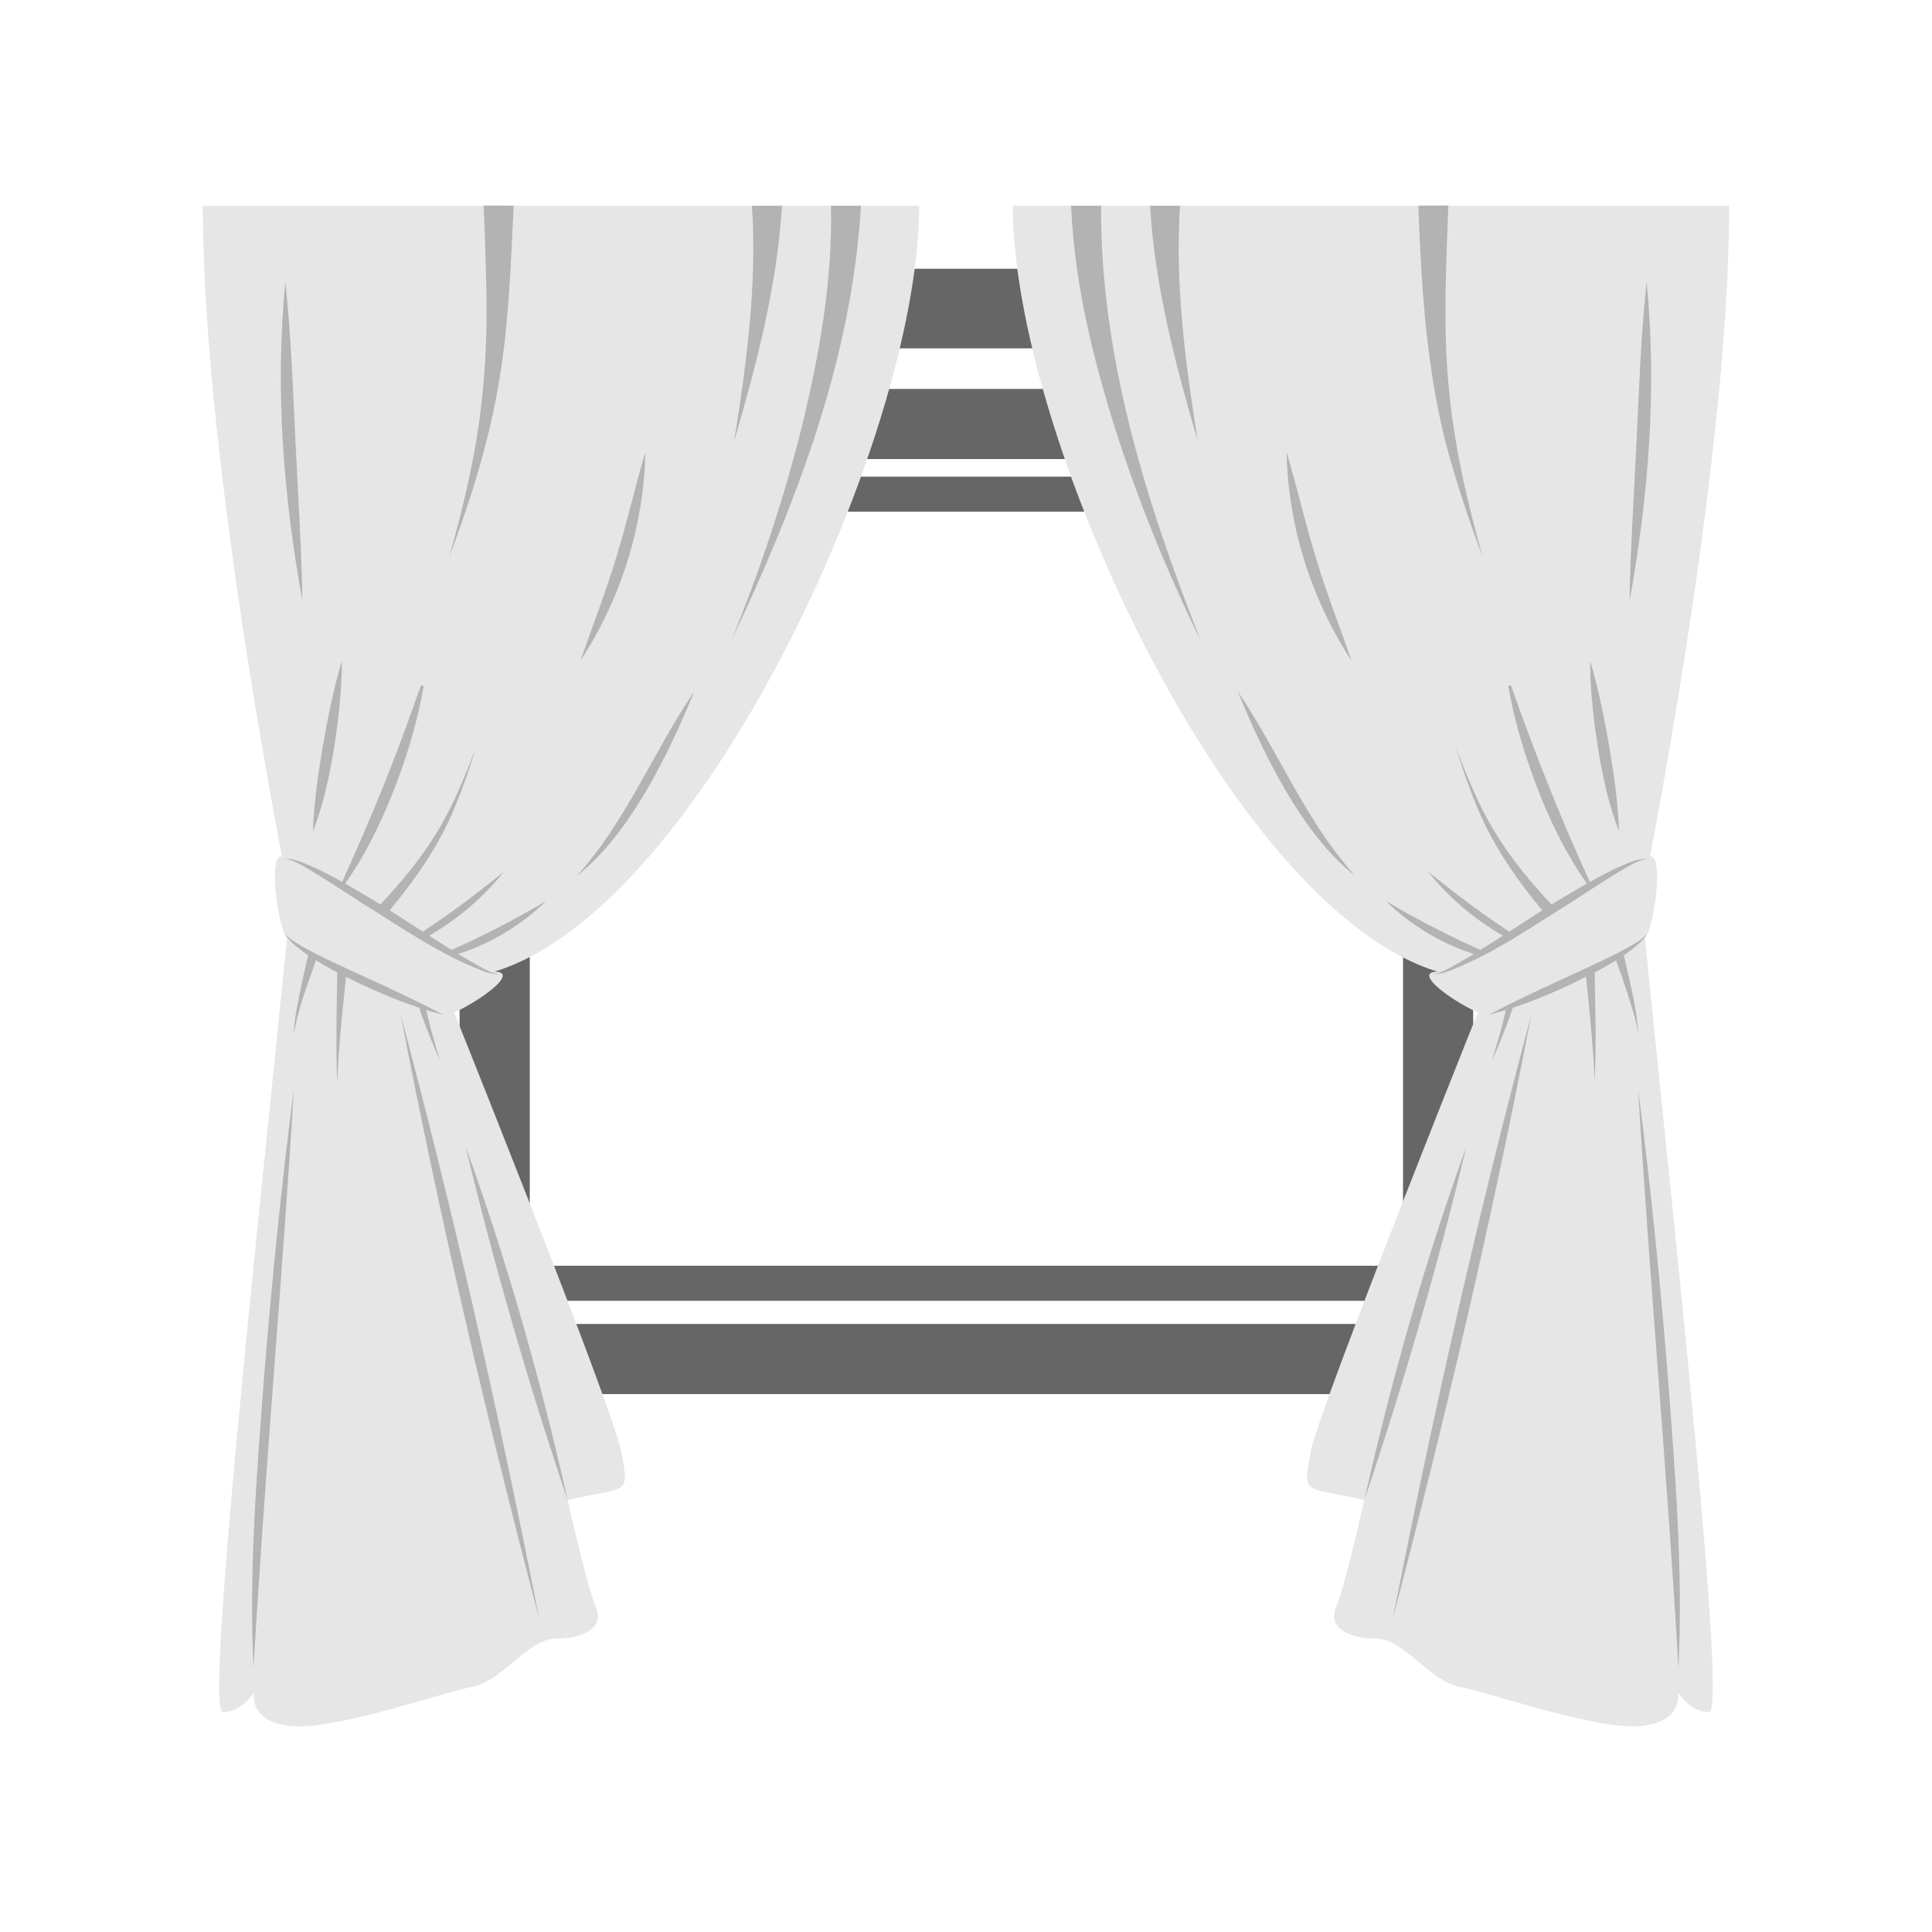
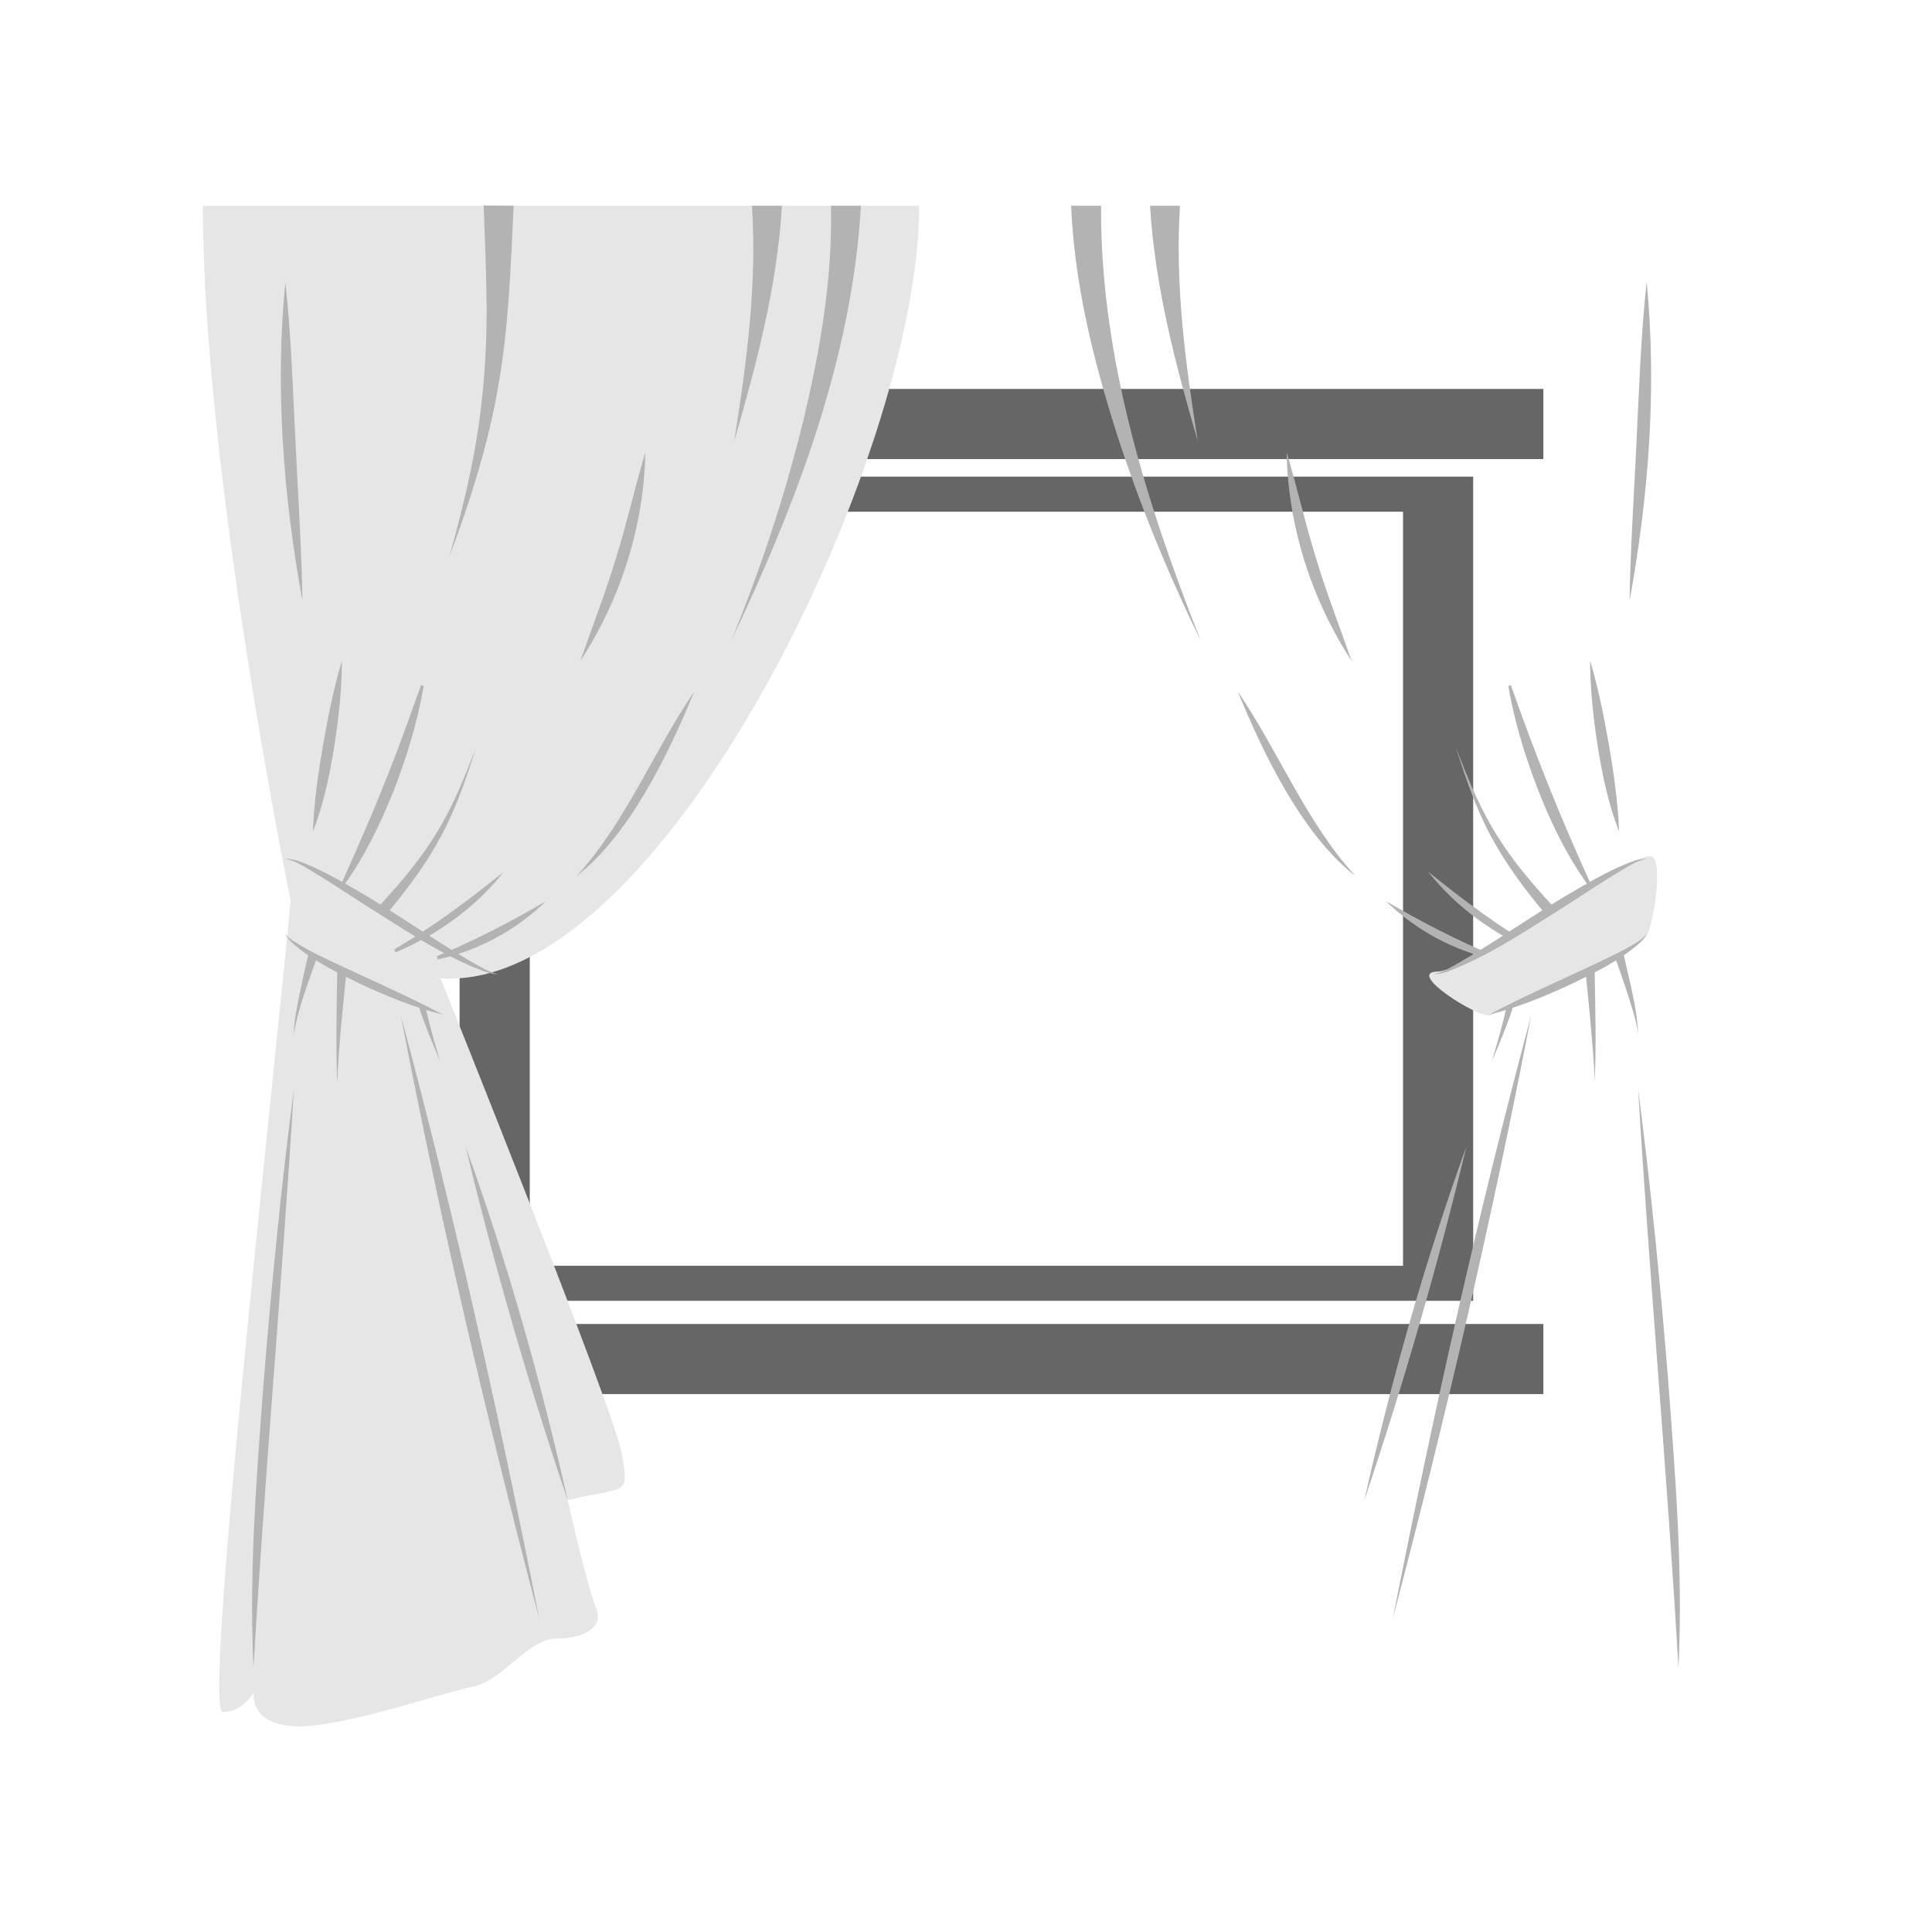
<svg xmlns="http://www.w3.org/2000/svg" id="Layer_1" viewBox="0 0 600 600">
  <defs>
    <style>.cls-1{fill:#e6e6e6;}.cls-2{fill:#b3b3b3;}.cls-3{fill:#666;}</style>
  </defs>
  <g>
    <g>
      <rect class="cls-3" x="120.95" y="411.17" width="358.35" height="21.78" />
      <rect class="cls-3" x="120.95" y="120.79" width="358.35" height="21.78" />
      <path class="cls-3" d="M142.73,148.02v255.96H457.51V148.02H142.73Zm292.99,81.69v163.38H164.52V158.92H435.72v70.8Z" />
    </g>
-     <rect class="cls-3" x="100.16" y="83.46" width="399.92" height="24.72" />
  </g>
  <g>
-     <path class="cls-1" d="M537,63.9h-222.47c0,78.05,80.3,244.69,148.68,239.91,0,0-53.55,133.09-56.18,147.13-2.63,14.05-1.76,10.53,16.68,14.92,0,0-6.14,27.21-8.78,33.36-2.63,6.14,3.61,9.66,12.34,9.66s16.67,13.17,25.87,14.92c9.19,1.76,41.67,13.17,55.72,12.29s12.29-10.53,12.29-10.53c0,0,3.51,6.14,9.66,6.14s-14.92-186.98-21.07-251.94c0,0,27.27-133.27,27.27-215.87Z" />
    <path class="cls-2" d="M430.39,279.84c10.84,6.36,22.38,12.33,33.97,17.13l-.3,.96c-12.61-2.62-24.43-9.15-33.67-18.09h0Z" />
    <path class="cls-2" d="M384.41,214.76c12.57,18.46,21.29,40.7,36.52,57.29-16.42-12.69-28.75-38.23-36.52-57.29h0Z" />
    <path class="cls-2" d="M341.95,63.9c-.32,46.49,13.96,92.09,30.95,135.07-10.29-21.06-19.21-42.85-26.41-65.3-7.14-22.67-12.83-45.79-13.85-69.77h9.31Z" />
-     <path class="cls-2" d="M449.79,63.83c-.66,18.4-1.63,36.67,0,54.99,1.55,18.3,5.63,36.34,10.64,54.02-3.25-8.64-6.28-17.38-8.89-26.28-8.3-26.68-10.02-54.94-11.07-82.68l9.31-.06h0Z" />
    <path class="cls-2" d="M443.53,270.71c10.86,8.79,21.98,17.06,34.04,24.13l-.45,.89c-12.98-5.41-24.87-13.94-33.59-25.02h0Z" />
    <path class="cls-2" d="M366.46,63.9c-1.59,24.32,1.67,48.93,5.51,73.05-3.45-11.85-6.76-23.76-9.41-35.9-2.65-12.14-4.64-24.53-5.41-37.14h9.31Z" />
    <path class="cls-2" d="M399.58,140.47c3.27,10.89,5.7,21.88,9.06,32.69,3.24,10.84,7.38,21.31,11.09,32.05-12.52-19.16-19.71-41.83-20.16-64.74h0Z" />
    <path class="cls-1" d="M512.63,265.91c-8.2-.59-56.19,35.58-66.24,35.82-10.05,.23,13.01,14.64,16.25,13.56,3.24-1.08,46.16-18.49,48.99-25.16,2.46-5.77,4.82-23.95,1-24.22Z" />
    <path class="cls-2" d="M462.39,315.13c12.29-6.54,24.99-11.86,37.45-17.91,3.07-1.54,6.18-3.03,9.03-4.95,.93-.65,1.89-1.31,2.51-2.3-.4,1.11-1.25,2-2.09,2.81-6.1,5.44-13.58,9.05-20.86,12.62-8.41,3.93-17,7.48-26.04,9.73h0Z" />
    <path class="cls-2" d="M511.38,266.74c-3.11,.5-5.76,2.41-8.46,3.93-4.65,2.79-11.27,7.16-15.9,10.15-11.95,7.43-24,15.8-37.21,20.81-1.5,.5-3.07,.98-4.67,.93,1.57-.23,2.99-.94,4.39-1.61,11.18-5.95,25.18-15.85,36.1-22.35,5.44-3.24,10.9-6.45,16.65-9.14,2.89-1.21,5.89-2.82,9.1-2.72h0Z" />
    <path class="cls-2" d="M479.45,283.3c-6.24-7.51-12.11-15.42-16.68-24.08-4.6-8.62-7.69-17.88-10.65-27.13,3.47,9.01,7.08,18.05,12.12,26.3,4.98,8.24,11.18,15.64,17.74,22.67l-2.54,2.25h0Z" />
    <path class="cls-2" d="M469.23,212.81c7.39,21.08,15.63,41.75,24.95,62.05l-.72,.44c-9.1-12.59-15.18-27.1-20-41.79-2.09-6.72-3.86-13.55-5.05-20.49l.82-.22h0Z" />
    <path class="cls-2" d="M511.38,87.55c3.24,33.02,.63,66.47-5.3,99.05,.16-14.36,1.48-35.01,2.16-49.55,.81-16.52,1.35-33.01,3.14-49.5h0Z" />
    <path class="cls-2" d="M502.83,258.21c-3.33-8.42-5.15-17.26-6.6-26.15-1.38-8.89-2.4-17.82-2.4-26.85,2.58,8.64,4.31,17.43,5.87,26.27,1.51,8.87,2.76,17.69,3.13,26.72h0Z" />
    <path class="cls-2" d="M423.71,465.87c8.33-37.13,18.78-74.05,31.71-109.85-8.9,37-19.53,73.8-31.71,109.85h0Z" />
    <path class="cls-2" d="M521.26,518.05c-3.36-58.96-9.01-120.88-12.53-179.77,3.89,29.8,6.85,59.72,9.28,89.67,2.25,29.96,4.73,60.03,3.24,90.09h0Z" />
    <path class="cls-2" d="M432.55,502.67c12.37-62.87,26.39-125.43,42.97-187.33-12.06,62.94-26.7,125.35-42.97,187.33h0Z" />
    <path class="cls-2" d="M469.78,313.1c-1.87,5.65-4.15,11.06-6.48,16.51,1.68-5.61,3.36-11.29,4.56-17l1.92,.49h0Z" />
    <path class="cls-2" d="M504.19,296.24c1.8,8.26,4.21,16.52,4.54,24.99-.46-4.19-1.92-8.2-3.14-12.21-1.3-4.01-2.68-8-4.12-11.95l2.72-.83h0Z" />
    <path class="cls-2" d="M495.24,301.6c.17,11.5,.57,23.02-.03,34.51-.03-2.87-.23-5.74-.43-8.6-.65-8.59-1.49-17.17-2.37-25.73l2.84-.18h0Z" />
  </g>
  <g>
    <path class="cls-1" d="M63,63.9h222.47c0,78.05-80.3,244.69-148.68,239.91,0,0,53.55,133.09,56.18,147.13s1.76,10.53-16.68,14.92c0,0,6.14,27.21,8.78,33.36,2.63,6.14-3.61,9.66-12.34,9.66-8.73,0-16.67,13.17-25.87,14.92-9.19,1.76-41.67,13.17-55.72,12.29-14.05-.88-12.29-10.53-12.29-10.53,0,0-3.51,6.14-9.66,6.14-6.14,0,14.92-186.98,21.07-251.94,0,0-27.27-133.27-27.27-215.87Z" />
    <path class="cls-2" d="M169.61,279.84c-9.24,8.94-21.06,15.46-33.67,18.09l-.3-.96c11.58-4.79,23.13-10.78,33.97-17.13h0Z" />
    <path class="cls-2" d="M215.59,214.76c-7.76,19.03-20.1,44.61-36.52,57.29,15.22-16.59,23.95-38.83,36.52-57.29h0Z" />
    <path class="cls-2" d="M267.37,63.9c-2.74,47.44-20.14,92.64-40.26,135.07,8.87-21.69,16.3-43.94,21.93-66.57,5.46-22.36,9.57-45.56,9.02-68.5h9.31Z" />
    <path class="cls-2" d="M159.52,63.89c-.88,18.47-1.49,37.22-4.7,55.53-3.12,18.34-8.73,36.09-15.26,53.42,2.51-8.89,4.79-17.83,6.63-26.84,3.78-17.99,5.23-36.23,4.88-54.57-.12-9.15-.54-18.35-.86-27.6l9.31,.06h0Z" />
    <path class="cls-2" d="M156.47,270.71c-8.72,11.08-20.61,19.61-33.59,25.03l-.45-.89c12.06-7.07,23.18-15.34,34.04-24.13h0Z" />
    <path class="cls-2" d="M242.85,63.9c-1.53,25.06-7.87,49.17-14.83,73.05,1.94-12.19,3.72-24.4,4.81-36.61,1.1-12.2,1.48-24.41,.7-36.44h9.31Z" />
    <path class="cls-2" d="M200.42,140.47c-.45,22.91-7.64,45.58-20.16,64.74,3.71-10.74,7.85-21.2,11.1-32.05,3.36-10.81,5.79-21.8,9.06-32.69h0Z" />
-     <path class="cls-1" d="M87.37,265.91c8.2-.59,56.19,35.58,66.24,35.82,10.05,.23-13.01,14.64-16.25,13.56s-46.16-18.49-48.99-25.16c-2.46-5.77-4.82-23.95-1-24.22Z" />
    <path class="cls-2" d="M137.61,315.13c-9.03-2.25-17.63-5.8-26.04-9.73-7.28-3.57-14.76-7.18-20.86-12.62-.84-.81-1.69-1.7-2.09-2.81,.62,.99,1.58,1.65,2.51,2.3,6.79,4.31,14.27,7.37,21.52,10.82,8.38,3.83,16.75,7.69,24.96,12.04h0Z" />
    <path class="cls-2" d="M88.62,266.74c3.21-.1,6.21,1.51,9.1,2.72,5.75,2.68,11.21,5.89,16.65,9.14,10.94,6.51,24.91,16.39,36.1,22.35,1.4,.68,2.82,1.38,4.39,1.61-1.6,.05-3.17-.43-4.67-.93-13.21-5-25.27-13.39-37.21-20.81-4.64-3-11.23-7.34-15.9-10.15-2.7-1.52-5.35-3.43-8.46-3.93h0Z" />
    <path class="cls-2" d="M118.01,281.05c6.56-7.03,12.77-14.43,17.74-22.67,5.04-8.24,8.66-17.28,12.12-26.3-2.95,9.26-6.04,18.52-10.65,27.13-4.56,8.67-10.44,16.57-16.68,24.08l-2.54-2.25h0Z" />
    <path class="cls-2" d="M131.59,213.02c-1.93,11.08-5.2,21.97-9.3,32.43-4.17,10.47-9.08,20.72-15.75,29.85l-.72-.44c6.89-15.25,13.48-30.58,19.23-46.29,1.97-5.22,3.75-10.5,5.72-15.76l.82,.22h0Z" />
    <path class="cls-2" d="M88.62,87.55c1.78,16.49,2.33,32.97,3.14,49.5,.68,14.6,1.99,35.11,2.16,49.55-5.93-32.58-8.54-66.02-5.3-99.05h0Z" />
    <path class="cls-2" d="M97.17,258.21c.36-9.03,1.61-17.86,3.13-26.72,1.56-8.85,3.29-17.63,5.87-26.27,0,9.03-1.02,17.96-2.4,26.85-1.45,8.89-3.27,17.73-6.6,26.15h0Z" />
    <path class="cls-2" d="M176.29,465.87c-12.18-36.05-22.82-72.85-31.71-109.85,12.93,35.79,23.39,72.72,31.71,109.85h0Z" />
    <path class="cls-2" d="M78.74,518.05c-1.48-30.06,.99-60.14,3.24-90.09,2.44-29.96,5.39-59.87,9.28-89.67-3.52,58.87-9.17,120.83-12.53,179.77h0Z" />
    <path class="cls-2" d="M167.45,502.67c-16.27-61.97-30.91-124.39-42.97-187.33,16.58,61.9,30.6,124.46,42.97,187.33h0Z" />
    <path class="cls-2" d="M132.14,312.6c1.2,5.71,2.88,11.4,4.56,17-2.32-5.45-4.61-10.86-6.48-16.51l1.92-.49h0Z" />
    <path class="cls-2" d="M98.53,297.07c-2.69,7.93-5.99,15.84-7.26,24.16,0-4.24,1-8.42,1.77-12.57,.85-4.15,1.78-8.28,2.77-12.41l2.72,.83h0Z" />
    <path class="cls-2" d="M107.59,301.78c-1.11,11.42-2.46,22.85-2.81,34.33-.21-2.87-.24-5.75-.28-8.62-.06-8.63,.07-17.26,.25-25.89l2.84,.18h0Z" />
  </g>
</svg>